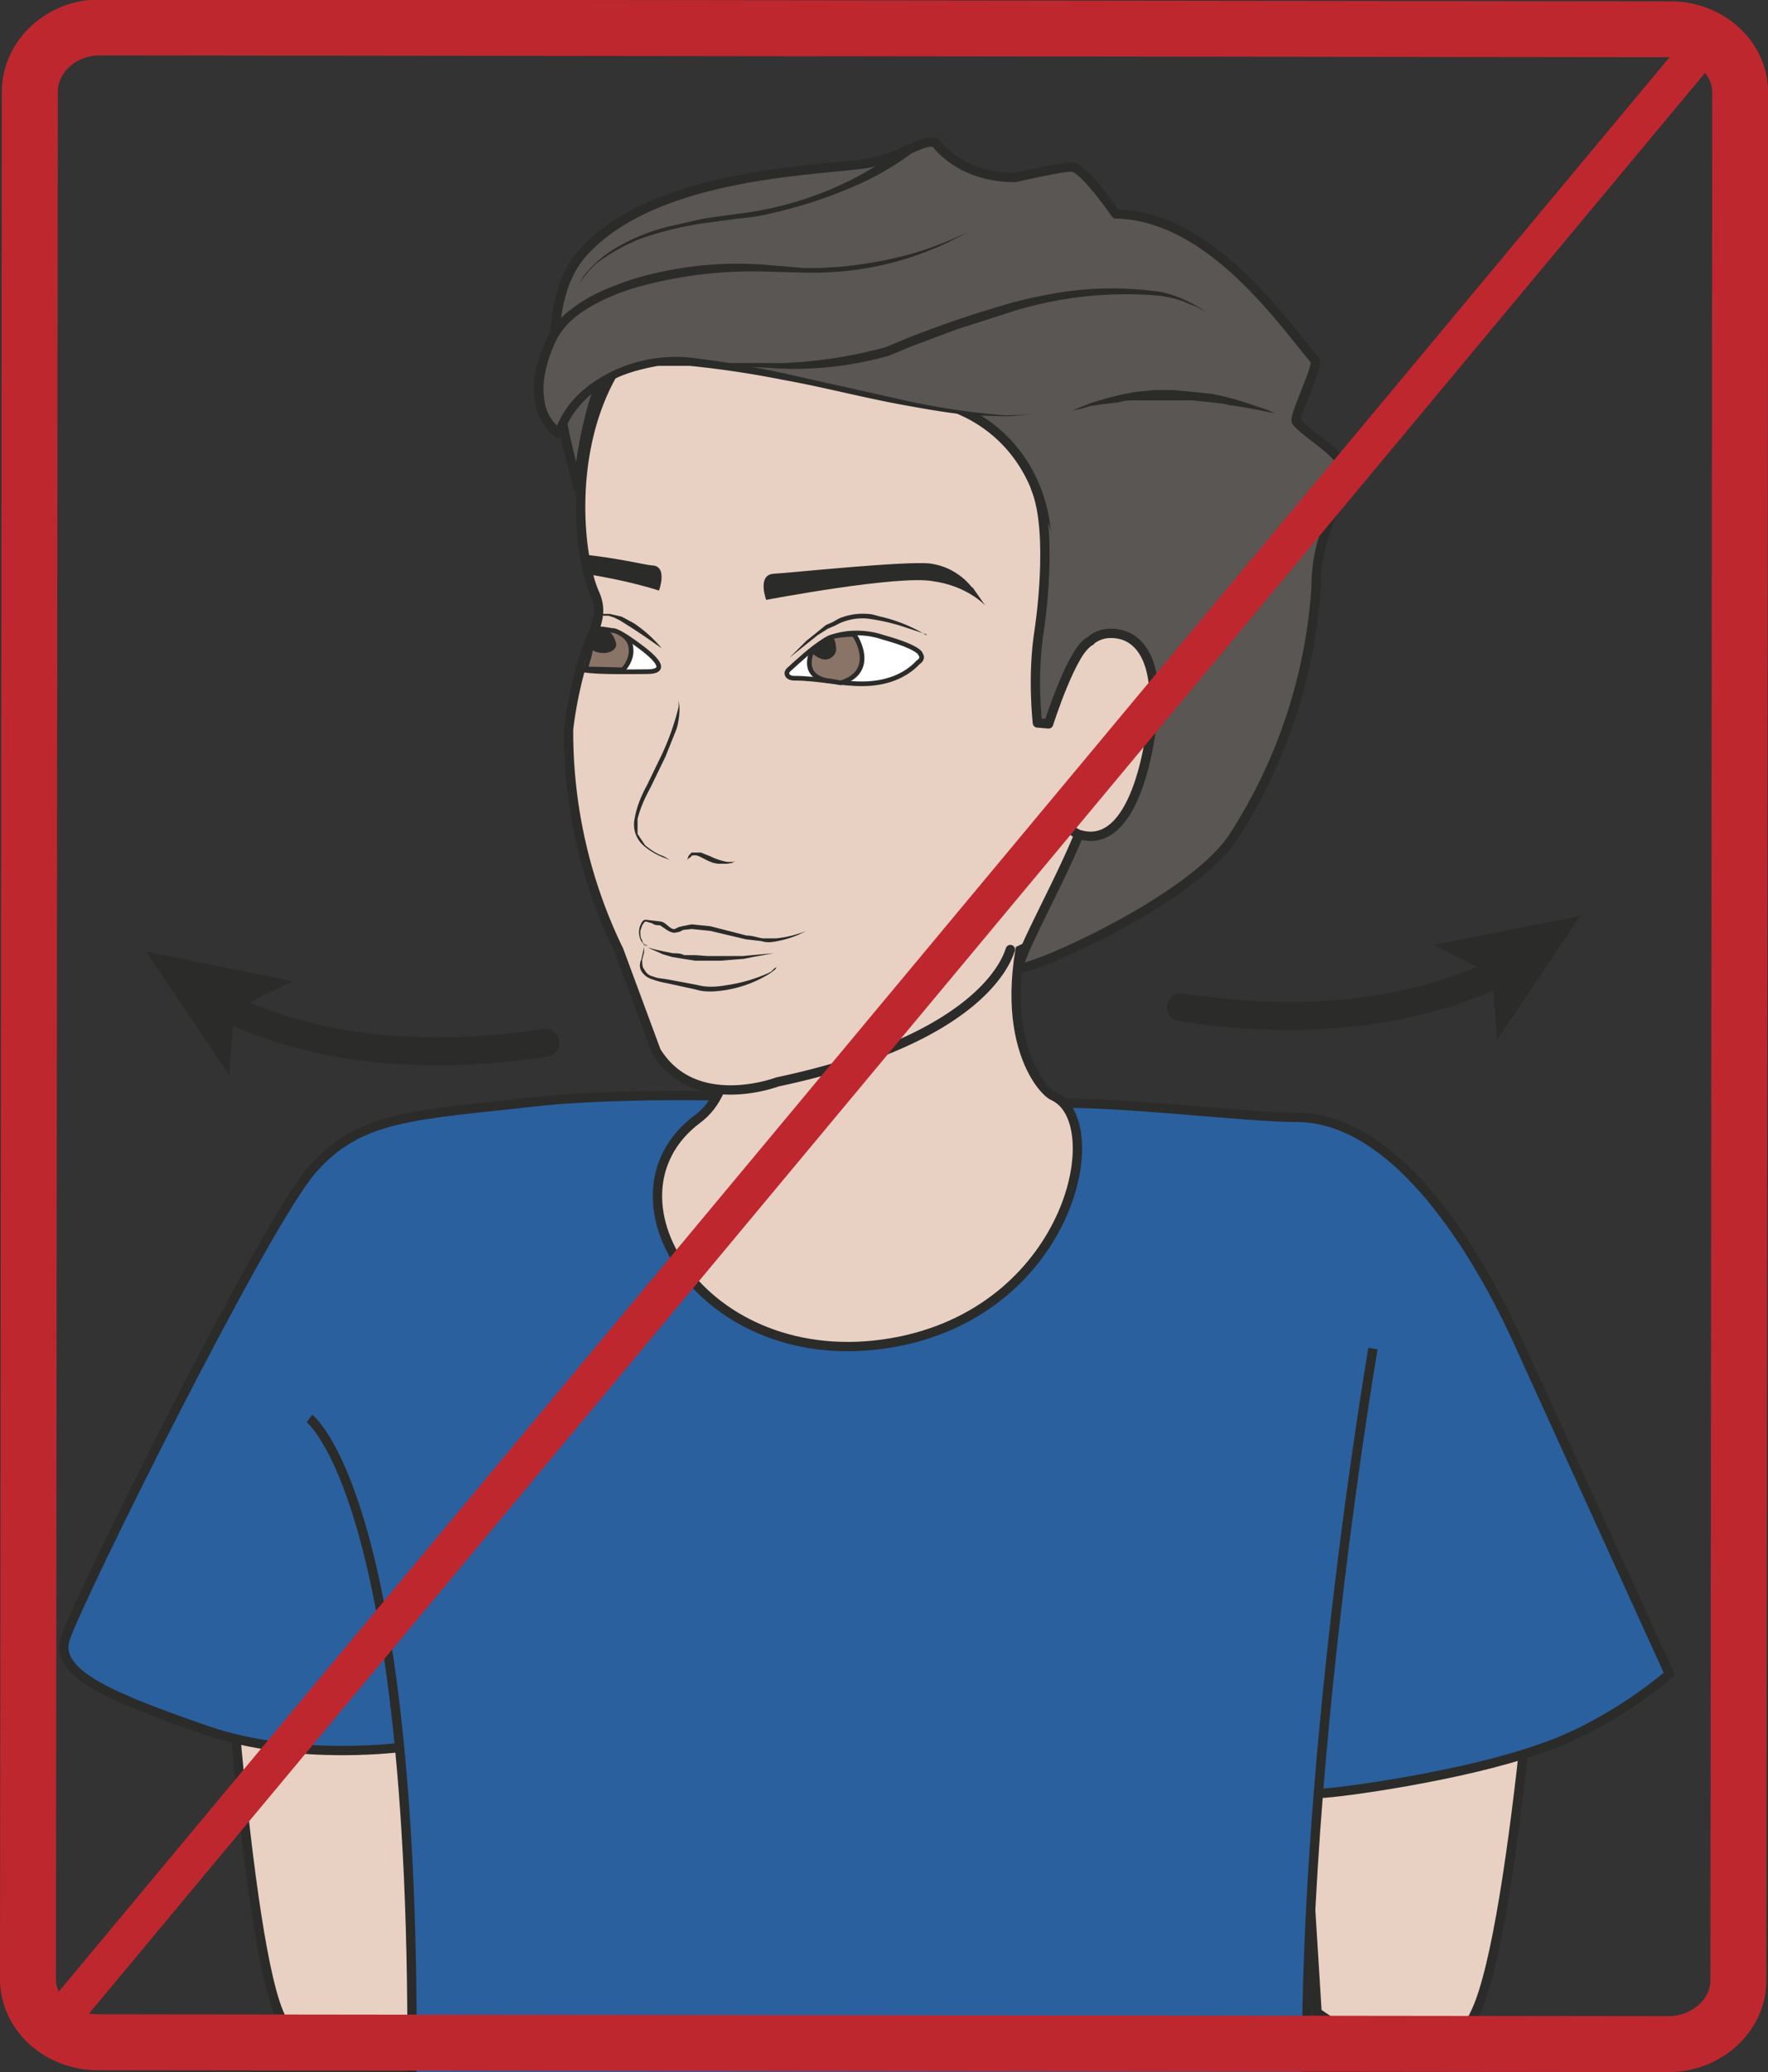
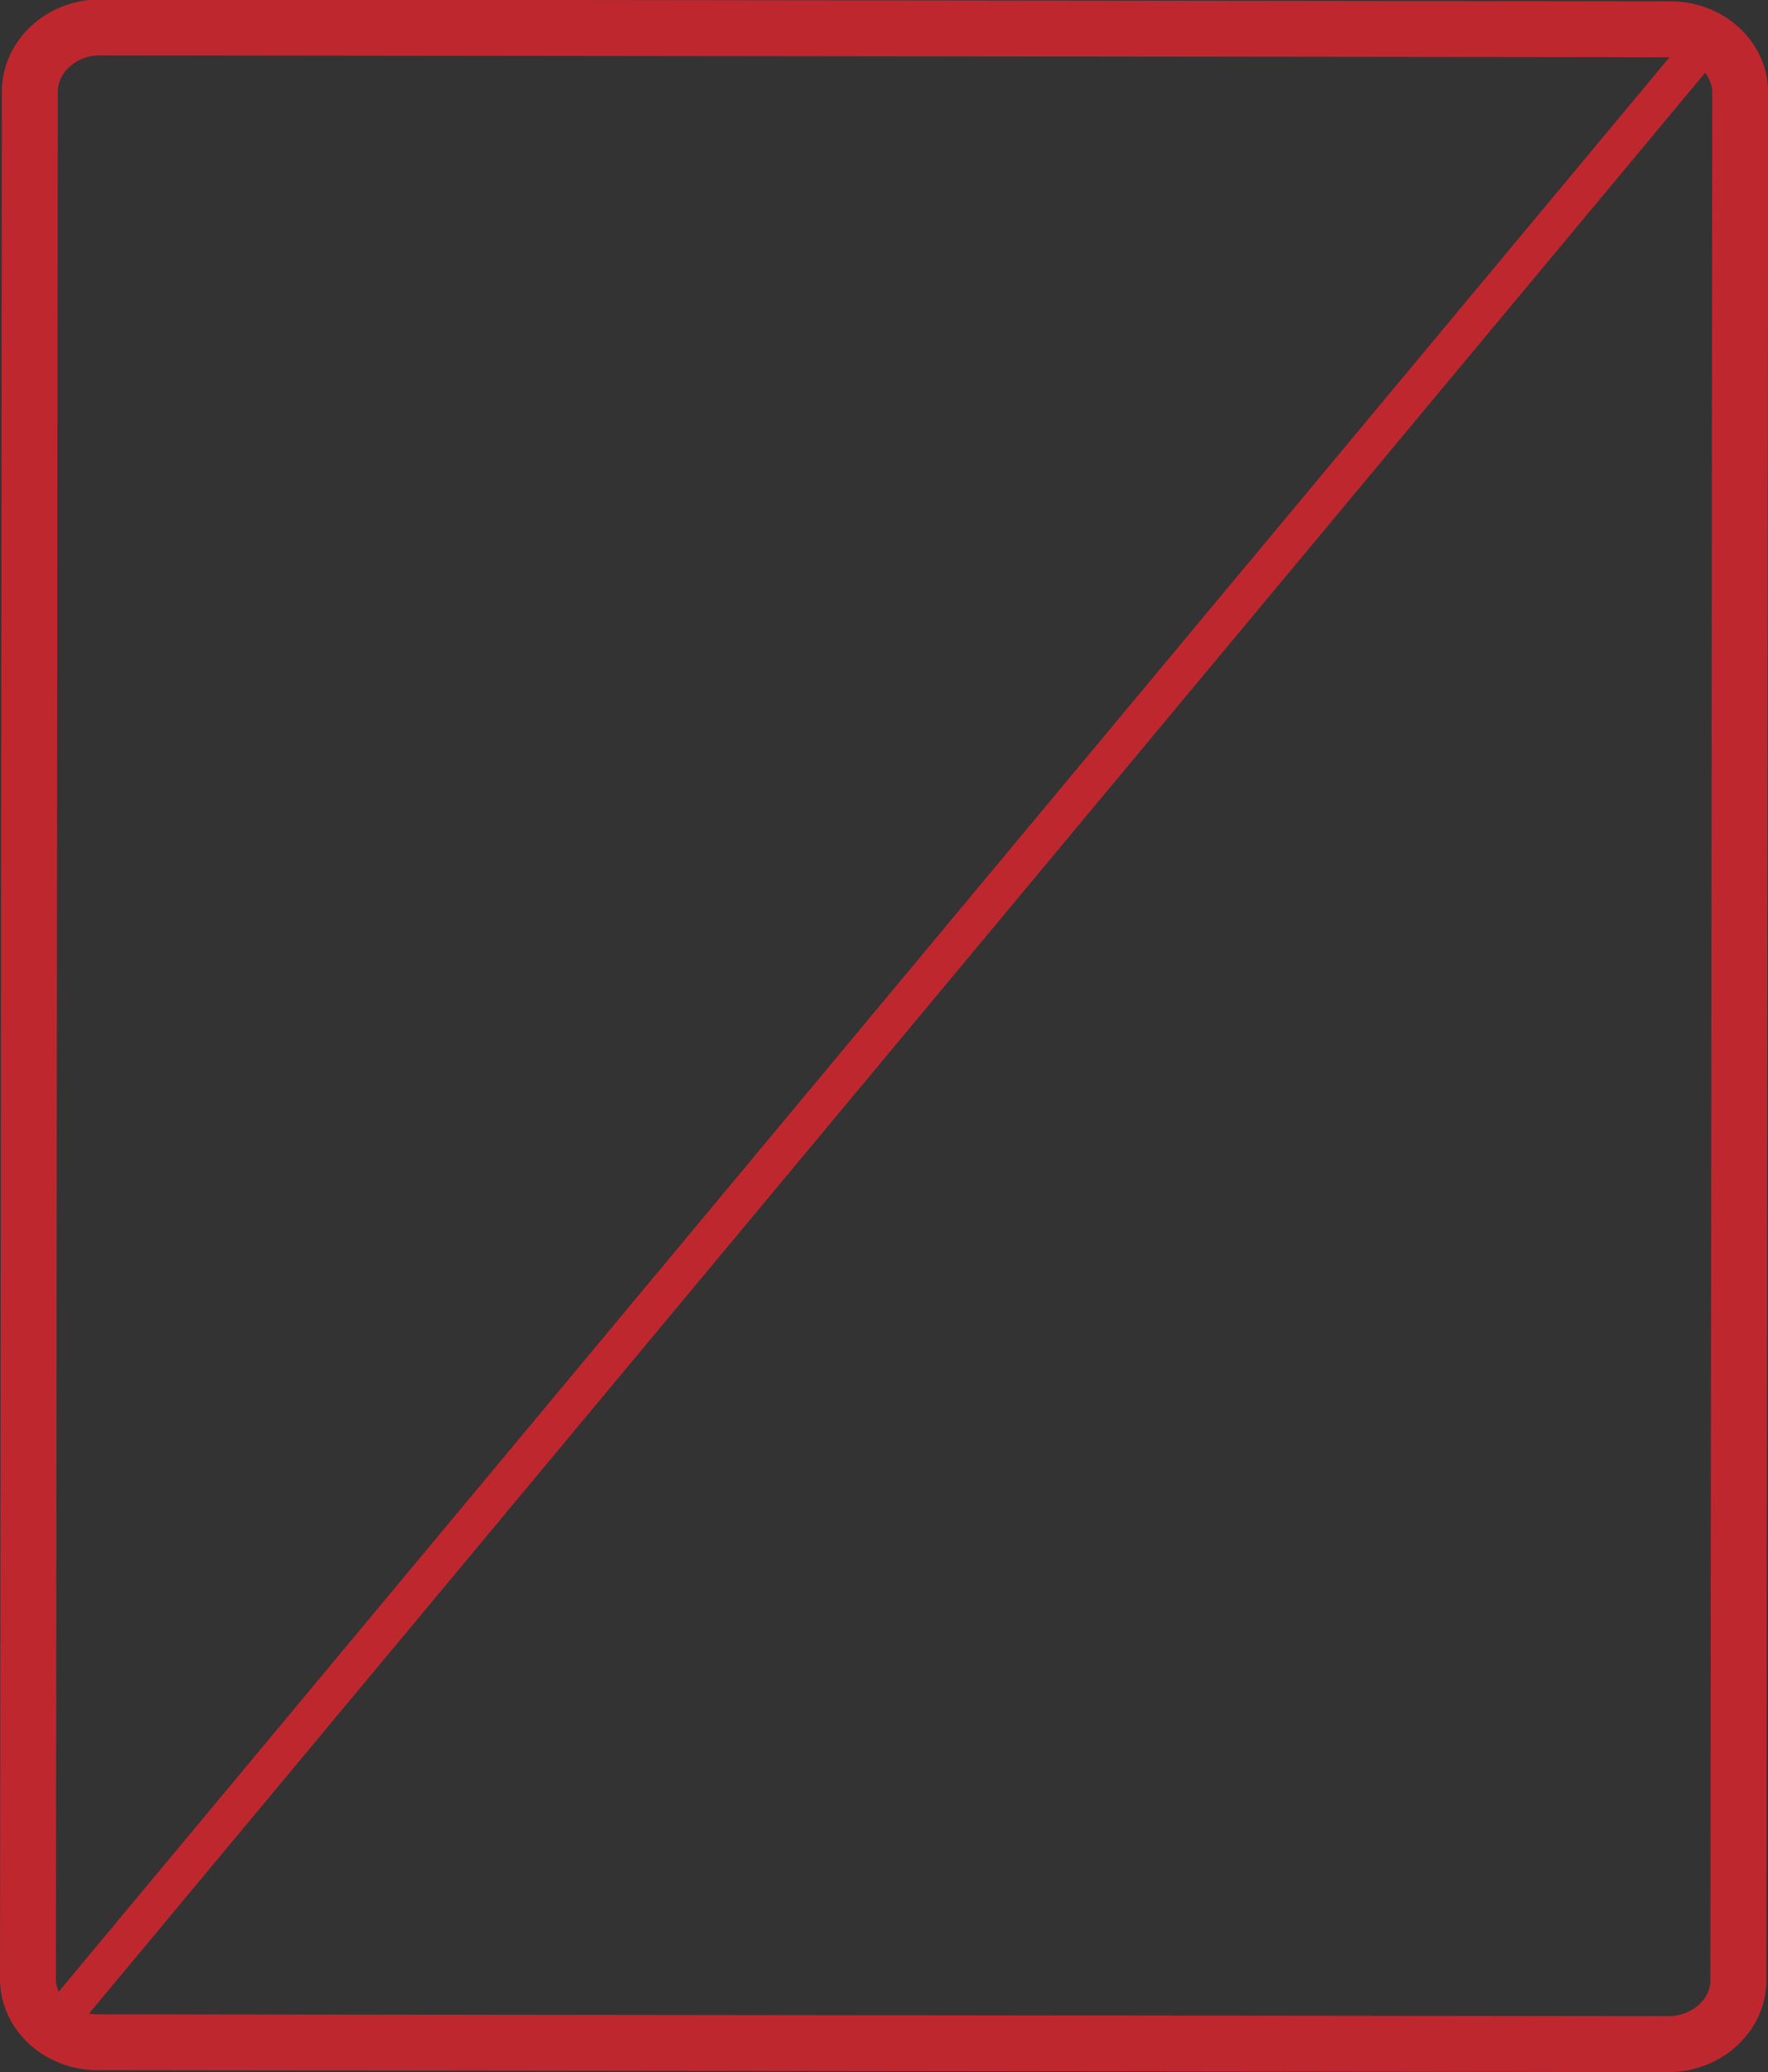
<svg xmlns="http://www.w3.org/2000/svg" viewBox="0 0 237.1 277.8">
  <rect x="0" y="0" width="237.1" height="277.8" fill="#333333" stroke="none" />
  <defs>
    <clipPath id="a">
-       <path d="M0 222.3h189.7V0H0v222.3z" />
-     </clipPath>
+       </clipPath>
    <clipPath id="b">
      <path d="M0 222.3h189.7V0H0v222.3z" />
    </clipPath>
  </defs>
  <g clip-path="url(#a)" transform="matrix(1.25 0 0 -1.25 0 277.8)">
    <path d="M23.4 60.6S26 15.8 29.9 6.4c3.9-9.5 15 0 15 0l2.8 53-24.3 1.2z" fill="#e8d1c3" />
    <path d="M23.4 60.6S26 15.8 29.9 6.4c3.9-9.5 15 0 15 0l2.8 53-24.3 1.2z" stroke="#2b2b2a" stroke-miterlimit="10" fill="none" />
    <path d="M165.8 60.6s-3-44.8-7.5-54.2c-4.3-9.5-17 0-17 0l-3.3 53 27.8 1.2z" fill="#e8d1c3" />
    <path d="M165.8 60.6s-3-44.8-7.5-54.2c-4.3-9.5-17 0-17 0l-3.3 53 27.8 1.2z" stroke="#2b2b2a" stroke-miterlimit="10" fill="none" />
    <path stroke-linejoin="round" d="M160.9 118c-6.8-3.3-18-6.3-34.2-3.8" stroke="#2b2b2a" stroke-linecap="round" stroke-width="3" fill="none" />
    <path d="M169.6 124l-15.8-3.1 6.3-3.2.5-7 9 13.4z" fill="#2b2b2a" />
-     <path stroke-linejoin="round" d="M50 86.2c.6-1.2.8-27.7 1-42.6M138 88.4s-3-21.8-.1-40.7" stroke="#2b2b2a" stroke-linecap="round" stroke-miterlimit="10" fill="none" />
    <path stroke-linejoin="round" d="M24.3 114.2c6.8-3.3 18-6.3 34.2-3.8" stroke="#2b2b2a" stroke-linecap="round" stroke-width="3" fill="none" />
    <path d="M15.6 120.3l9-13.4.5 7 6.3 3.1-15.8 3.2z" fill="#2b2b2a" />
    <path stroke-linejoin="round" d="M43.6 34.9S32 33.2 22 36.7C12.6 40 5.7 42.6 7 46.5 8.6 51.2 28.4 91 33.5 96.8c5.1 5.8 10.7 5.8 24.2 7.3 7 .8 21.7.8 22.4.3 10.4-7 25.9-.7 33-.5 7.2.2 20.5-1.5 26-1.5 10.7 0 19.5-14.4 24.2-25l15.8-34.7s-6.1-5.4-13.8-8c-8.4-3-22-4.8-23.6-4.8" stroke="#2b2b2a" stroke-miterlimit="10" fill="#2a609e" />
    <path stroke-linejoin="round" d="M147.3 77.6s-10.8-62.6-5.8-99.2c1-7.6 1.3-42.2.8-44.8-.6-2.6-3.5 4-34.2 2.2-30.7-1.9-22 2.7-23.8 1.9-30.7-1.9-27.7-2-28.6.5-.9 2.5-12.6 29.9-12.2 37.5 4 83.7-10.3 94.4-10.3 94.4" stroke="#2b2b2a" stroke-miterlimit="10" fill="#2a609e" />
    <path d="M74.2 131.6s3-9.8 4-18.7c0 0 1-7.5-3.4-10.7-11.3-8.5 1.2-28 21.8-23.8C115 82.2 119 102 113 104.7c-1.4.6-7.4 7.7-1.3 23.7 6.1 16-37.6 3.2-37.6 3.2" fill="#e8d1c3" />
    <path stroke-linejoin="round" d="M74.2 131.6s3-9.8 4-18.7c0 0 1-7.5-3.4-10.7-11.3-8.5 1.2-28 21.8-23.8C115 82.2 119 102 113 104.7c-1.4.6-7.4 7.7-1.3 23.7 6.1 16-37.6 3.2-37.6 3.2z" stroke="#2b2b2a" stroke-linecap="round" stroke-miterlimit="10" fill="none" />
    <path stroke-linejoin="round" d="M108.4 120.4c-.1 0-1.8-9.3-25-14.2 0 0-8.9-3.4-13 3.3l-4 10.8A53.5 53.5 0 0061 144c.4 3.6 1.5 7.8 2.4 9.8.9 2 1.1 3.2.4 4.8-1.7 3.8-2.9 14.8 1.8 23.3 6 10.8 12.1 20.8 14.6 20 5.3-1.4 39-2 45-16.3 0 0 6.9-11 3.5-38.5 0 0-2.7-13.4-8.9-21.3" stroke="#2b2b2a" stroke-linecap="round" stroke-miterlimit="10" fill="#e8d1c3" />
    <path d="M69.5 120.8s-.4 0-.7.5a2 2 0 00-.1 1.7c.1.2.2.5.5.6l.9-.1.8-.1c.6-.1 1-.9 1.5-.8l.4.2.4.1 1 .2 2-.2 3.9-1c.6 0 1.1-.2 1.7-.3h1.5a11.8 11.8 0 013.2.8l-.8-.4a11 11 0 00-2.3-.7c-.5-.1-1.1-.2-1.7 0l-1.7.2-3.8.9-2 .2-.9-.1-.4-.2-.5-.1c-.4 0-.7.2-1 .4l-.6.4c-.2 0-.6 0-.8.2l-.7.2c-.2 0-.3-.3-.4-.4l-.2-.6c0-.4 0-.8.2-1 0-.3.2-.4.4-.5l.2-.1M83.3 118.5l-.1-.2-.5-.4a12.8 12.8 0 00-6.3-2c-.5 0-1.1 0-1.7.2l-3.2.7a8 8 0 00-1.5.4 2 2 0 00-1.2.9c-.2.4-.2.8 0 1.2l.2.9.1.5v-.6l-.2-.8c0-.4 0-.8.2-1 .2-.4.5-.7 1-.8.4-.2 1-.2 1.5-.3l3.2-.6c1.1-.3 2.2-.2 3.3 0a16.6 16.6 0 014.6 1.4l.4.4.2.1M72.8 147v.1l.1-.7a8 8 0 00-.3-2.3l-1.2-3-1.6-3.3c-.6-1.1-1.1-2.2-1.4-3.4v-1.6l.8-1.2c.7-.6 1.4-1 2-1.2l.7-.4-.8.3c-.5.2-1.3.6-2 1.2a3 3 0 00-1 3c.2 1.2.7 2.4 1.3 3.5l1.6 3.3a27.7 27.7 0 011.8 5.1v.6M78.8 129.9l-.2-.2-.6-.1h-1l-.5.1-.5.2-1 .5-.3.1h-.3c-.1 0-.2 0-.3-.2l-.2-.1-.2-.2.1.2c0 .2.2.4.4.6h1l1-.4a7 7 0 011.8-.6h.8" fill="#2b2b2a" />
    <path d="M69 120.9l.6-.3.7-.2.9-.2 1-.2c.4 0 .8 0 1.2-.2h1.2l1.3-.1h3.8l1 .1 2.3.2-2.2-.4-1-.2-1.3-.1-1.2-.1h-2.7l-1.3.2-1.2.2-1 .3-.9.4a5 5 0 00-1.1.6" fill="#2b2b2a" />
    <path d="M132.2 132.3a56 56 0 019 27c0 6.7 3.5 9.5 2.9 12.8-.3 1.6-3.8 3.5-5 4.9-.4.5 2.4 6 2 6.6-3.1 3.5-11 15.5-21.4 15.7 0 0-3.3 4.8-4.6 5-.6.2-6.2-1.1-6.2-1.1-6 0-8.5 3.7-8.5 3.7-1.3.6-3.7-1.6-7.5-2.2-5.3-.8-22.6-1-30.3-9.5C56 188 62 170.7 62 170c0 0 1.5 19.8 10.3 17.3 4.2-1.2 2.7-3.7 8.3-3 5.5.9 19.4-4.5 23.4-6.5 5.2-2.7 7.7-7.7 8.2-12.2.7-5.3 4-8.7 3.2-13.8-.9-5.9 2.1-10.6 1.6-15-.5-4.3-7.3-15.8-7.7-18.3-.2-1 18 6.7 22.9 13.8" fill="#595654" />
    <path stroke-linejoin="round" d="M132.2 132.3a56 56 0 019 27c0 6.7 3.5 9.5 2.9 12.8-.3 1.6-3.8 3.5-5 4.9-.4.5 2.4 6 2 6.6-3.1 3.5-11 15.5-21.4 15.7 0 0-3.3 4.8-4.6 5-.6.2-6.2-1.1-6.2-1.1-6 0-8.5 3.7-8.5 3.7-1.3.6-3.7-1.6-7.5-2.2-5.3-.8-22.6-1-30.3-9.5C56 188 62 170.7 62 170c0 0 1.5 19.8 10.3 17.3 4.2-1.2 2.7-3.7 8.3-3 5.5.9 19.4-4.5 23.4-6.5 5.2-2.7 7.7-7.7 8.2-12.2.7-5.3 4-8.7 3.2-13.8-.9-5.9 2.1-10.6 1.6-15-.5-4.3-7.3-15.8-7.7-18.3-.2-1 18 6.7 22.9 13.8z" stroke="#2b2b2a" stroke-linecap="round" stroke-miterlimit="10" fill="none" />
    <path d="M88.4 153.5c-1.3-.8-2.7-2.1-3.8-3.1-.4-.4-.1-.9.6-.9 2.5 0 4.9-.6 7.3-.6 2.5 0 4.6.8 6 2.3.3.2.5.5.3.8l-.1.2c-.5.6-2.2 1.2-4 1.7-2 .7-4.7.6-6.3-.4" fill-rule="evenodd" stroke="#2b2b2a" stroke-miterlimit="10" stroke-width=".5" fill="#fff" />
    <path d="M62.4 150.4c2-.3 5-.2 7-.2 3.3 0-.7 2.7-2 3.6 0 0-1.4 1.1-3.7 1 0 0 0-1-.6-2.2-.7-1.2-.7-2.2-.7-2.2" fill-rule="evenodd" fill="#fff" />
    <path stroke-linejoin="round" d="M62.4 150.4c2-.3 5-.2 7-.2 3.3 0-.7 2.7-2 3.6 0 0-1.4 1.1-3.7 1 0 0 0-1-.6-2.2-.7-1.2-.7-2.2-.7-2.2z" stroke="#2b2b2a" stroke-miterlimit="10" stroke-width=".5" fill="none" />
    <path d="M89.1 149.2s-3.2.1-2 3.2c0 0 1 1 1.8 1.4.8.4 2.7.4 2.7.4.3-.3 2.5-4-1.4-5.2l-1.1.2z" fill-rule="evenodd" fill="#8a7468" />
    <path stroke-linejoin="round" d="M89.1 149.2s-3.2.1-2 3.2c0 0 1 1 1.8 1.4.8.4 2.7.4 2.7.4.3-.3 2.5-4-1.4-5.2l-1.1.2z" stroke="#2b2b2a" stroke-linecap="round" stroke-miterlimit="10" stroke-width=".5" fill="none" />
-     <path d="M87.2 152.7c-.7-.2.6-1.2 1.3-1.2.7 0 1.3.6 1.2 1.3-.3 2.4-1 .2-2.5-.1" fill-rule="evenodd" fill="#2b2b2a" />
    <path d="M66.8 150.4c.3.2 1 1.2.9 2.2 0 1.5-1.8 2-1.8 2s-1.8.2-2-.2c-.3-.3-.4-.8-.5-1.5 0-.6-.6-2.4-.6-2.4l4-.1z" fill-rule="evenodd" fill="#8a7468" />
    <path stroke-linejoin="round" d="M66.8 150.4c.3.2 1 1.2.9 2.2 0 1.5-1.8 2-1.8 2s-1.8.2-2-.2c-.3-.3-.4-.8-.5-1.5 0-.6-.6-2.4-.6-2.4l4-.1z" stroke="#2b2b2a" stroke-linecap="round" stroke-miterlimit="10" stroke-width=".5" fill="none" />
    <path d="M104.3 159.2s-1.5 2.2-4.5 2.6c-2.7.3-15-1-16.8-1.1-1.8-.1-.8-2.8-.8-2.8s14.2 2.7 17.9 2c3.7-.5 5.6-2.6 5.6-2.6l-1.4 2zM62.6 161.1v.3l-.3 1.4c3.9-.4 6.7-1.1 7.6-1.2 1.8 0 .8-2.7.8-2.7s-3.3 1.1-8 1.8l-.1.4M63.2 153.3c-.1-.8.8-1.1 1.6-1.1s1.4.5 1.3 1c-.5 2.3-2.7 1.6-3 0" fill-rule="evenodd" fill="#2b2b2a" />
    <path d="M99.4 154.2l-2.4.8a21.3 21.3 0 01-4 .9 6 6 0 01-2.9-.5l-.6-.3-.7-.3-1.1-.7-1-.8-2-1.6 1.8 1.8 1 .8 1.1.9.7.3.7.4a6.6 6.6 0 003 .5c.6 0 1-.2 1.5-.3a16.7 16.7 0 004.9-2M71 152.7l-1 .7a65.3 65.3 0 01-3.5 2.3l-.6.3-.6.2h-.5l-.4.1h-.3l.3.1h1l1.3-.3 1.3-.7a14.3 14.3 0 003-2.7" fill="#2b2b2a" />
    <path d="M103.9 197.4s-8.7-5-19.8-4c-11 .9-22.3-2.2-24.8-7.4-3.8-7.8.7-10.2.7-10.2s1.6 6.4 10.6 7.6c9 1.2 32.3-7.7 40.5-5.4" fill="#595654" />
    <path d="M103.9 197.4a33.2 33.2 0 00-14-4.3L88 193h-1.8l-3.7.1a46.2 46.2 0 01-14.3-1.7c-2.3-.7-4.6-1.7-6.4-3.1-1-.8-1.7-1.7-2.2-2.7-.5-1.1-.9-2.2-1.1-3.3a8 8 0 010-3.5c.2-1 .9-2 1.7-2.6l-.7-.3c.4 1.2 1 2.2 1.7 3.1a12 12 0 002.7 2.4 15.7 15.7 0 0010 2.5 105.7 105.7 0 0010.2-1.7l13.4-3a78.3 78.3 0 0110.2-1.5c1.1 0 2.3 0 3.4.3-1.1-.3-2.3-.4-3.4-.4l-3.4.1c-2.3.2-4.6.6-6.8 1-4.6.8-9 2-13.5 2.8a104.4 104.4 0 01-10 1.5h-3.4c-2.2-.4-4.4-1-6.2-2.3a11 11 0 01-2.4-2.2 8.8 8.8 0 01-1.6-2.9.5.5 0 00-.7-.3c-1.2.8-1.9 2-2.2 3.3a8.8 8.8 0 000 3.9 17 17 0 001.2 3.5 8.2 8.2 0 002.5 3c2 1.6 4.3 2.5 6.7 3.3a39 39 0 0014.7 1.5l3.6-.3H88l1.8.1a45 45 0 017.2 1.2 36 36 0 016.9 2.6" fill="#2b2b2a" />
    <path stroke-linejoin="round" d="M113.9 148.7s1.7 5.4 5 5.6c3.4.2 5.1-3 4.9-7.6-.3-4.5-2.1-15.6-7.9-14-2 .5-2.1 4-2.1 4" stroke="#2b2b2a" stroke-linecap="round" stroke-miterlimit="10" fill="#e8d1c3" />
    <path d="M75.3 183.4l2.4-.1H84a48.6 48.6 0 0111 1.7l2.4 1a121.2 121.2 0 009.9 3.4c1.6.5 3.3.9 4.9 1.2a36.1 36.1 0 0012.5.3 13.6 13.6 0 004.2-1.8l.5-.4-.6.4a5 5 0 01-.6.3l-1 .4c-.6.3-1.5.5-2.6.7a41 41 0 01-17-2l-5-1.6-4.8-1.8-2.4-1a37.3 37.3 0 00-11.4-1.4l-3.6.2-2.7.2-2.4.3" fill="#2b2b2a" />
    <path stroke-linejoin="round" d="M117 153.5c-1.9-.7-4.5-8.9-4.5-8.9l-1.2.1s-.6 5 .2 10c0 0 1.6 10.3-.4 15.2" stroke="#2b2b2a" stroke-linecap="round" stroke-miterlimit="10" fill="#595654" />
    <path d="M136.8 177.9l-1 .2a47 47 0 01-4 .7c-.6.2-1.3.2-1.9.3l-2 .2h-6c-.6 0-1.3 0-1.8-.2l-1.7-.2-1.4-.2-1-.3-1-.2 1 .4 1 .4a32.7 32.7 0 004.8 1.2l2 .2h2.1l2.1-.2 2-.2a29 29 0 003.5-.9l2.4-.8.9-.4M97.8 205.8l-.4-.3a30 30 0 00-5-2.9 49.1 49.1 0 00-9.5-3.2c-1.2-.3-2.4-.5-3.7-.6l-3.7-.5a36 36 0 01-6.6-1.6A20 20 0 0164 194a12.1 12.1 0 01-2-2.4 123.1 123.1 0 00.6 1 12.1 12.1 0 003.4 3A20.3 20.3 0 0072 198l3.5.8 3.6.5a36.7 36.7 0 0112.9 4 47.4 47.4 0 013.8 2.3l1.3 1a.5.5 0 10.7-.8" fill="#2b2b2a" />
  </g>
  <g clip-path="url(#b)" transform="matrix(1.25 0 0 -1.25 0 277.8)">
    <path stroke-linejoin="round" d="M183.3 218L5.8 4.9" stroke="#bf272f" stroke-linecap="round" stroke-miterlimit="10" stroke-width="4" fill="none" />
    <path stroke-linejoin="round" d="M186.5 9.8c0-3.7-3.4-6.8-7.5-6.8l-168.5.2C6.4 3.2 3 6.2 3 10l.2 202.4c0 3.8 3.4 6.9 7.5 6.9l168.5-.2c4.1 0 7.5-3 7.5-6.8l-.2-202.5z" stroke="#bf272f" stroke-linecap="round" stroke-miterlimit="10" stroke-width="6" fill="none" />
  </g>
</svg>